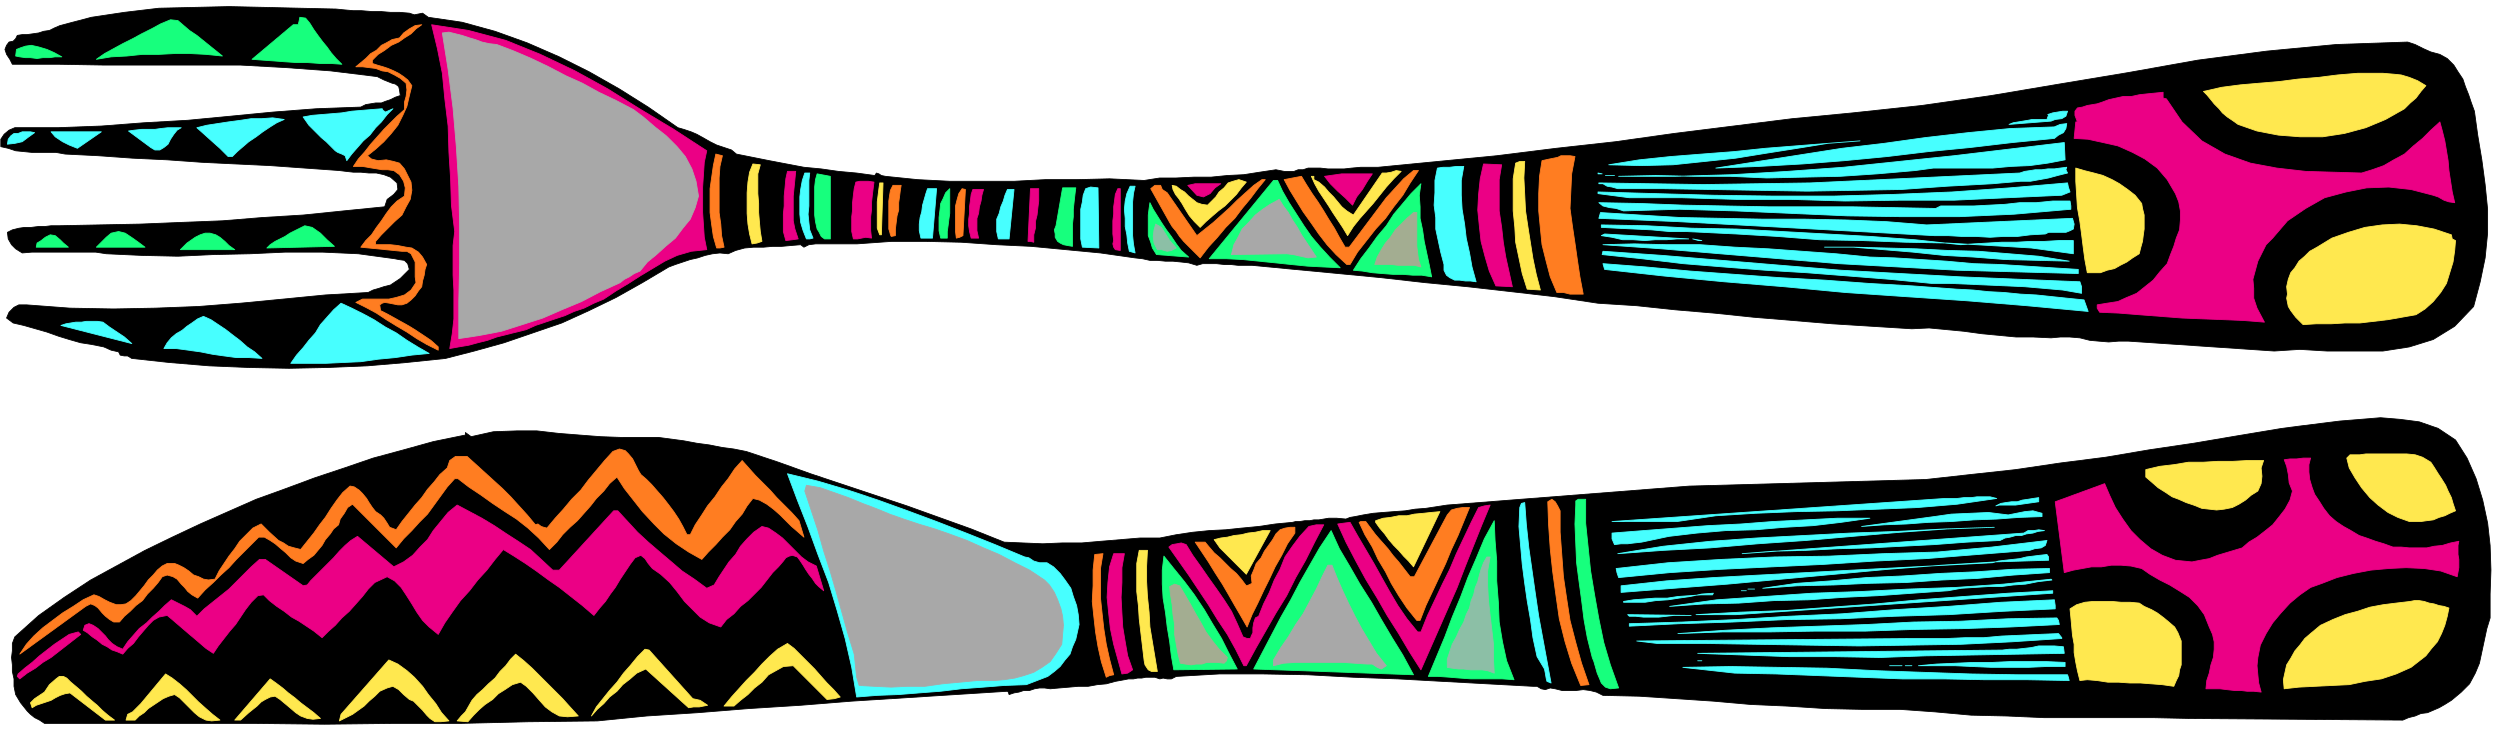
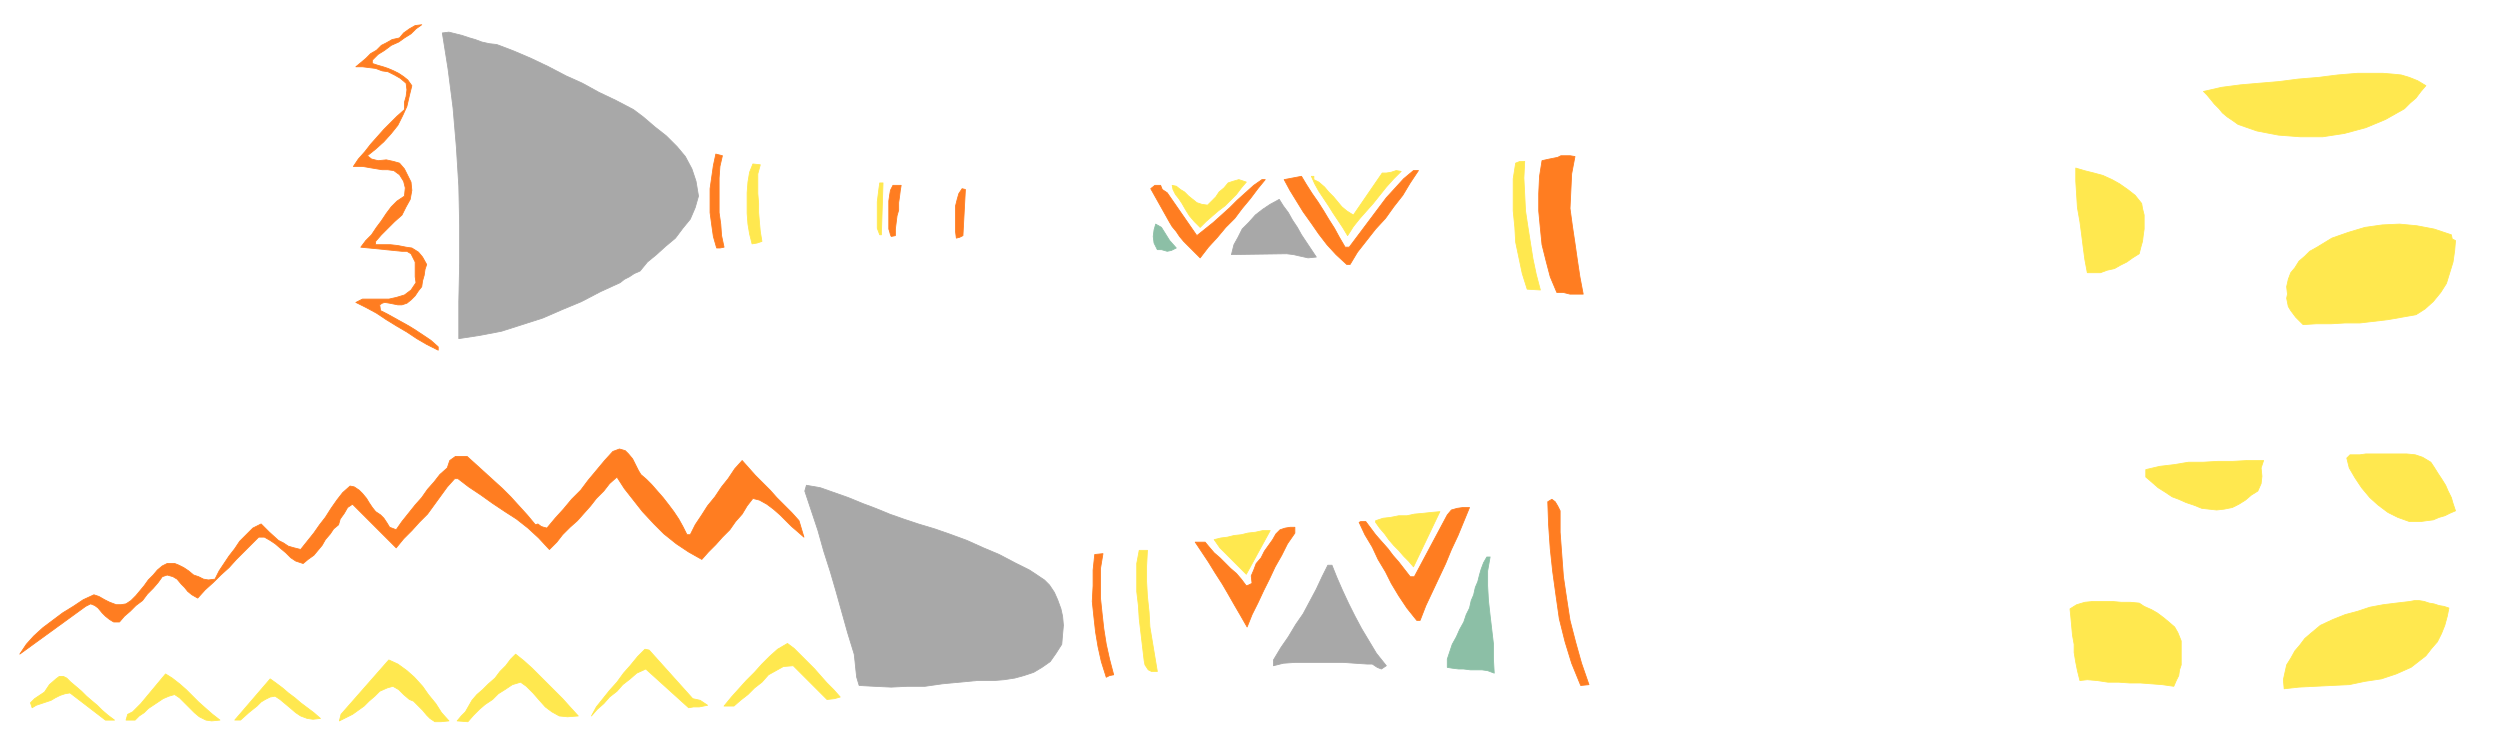
<svg xmlns="http://www.w3.org/2000/svg" fill-rule="evenodd" height="143.208" preserveAspectRatio="none" stroke-linecap="round" viewBox="0 0 3035 886" width="490.455">
  <style>.brush8{fill:#a8a8a8}.pen7{stroke:#a8a8a8;stroke-width:1;stroke-linejoin:round}</style>
-   <path d="m497 16 6 2 5-1 5-1 7 5 41 6 40 11 39 14 39 17 36 18 37 21 35 22 36 25 7 2 9 3 7 3 9 5 7 4 8 4 9 3 9 3 6 5 20 4 20 4 21 4 21 4 21 2 21 3 22 2 22 3 2-3 3 1 3 2 5 1 39 4 39 2h78l38-2h39l39-1 42 2 19-3h20l21-1h21l20-2 20-1 19-3 20-3 5 1 5 1h12l5-2h6l6-2h15l9 1h20l9-1 11-1h21l72-7 72-7 72-9 72-8 71-10 72-9 72-9 73-7 84-9 84-12 83-14 84-14 84-15 84-11 84-8 87-3 9 3 10 5 9 4 11 3 9 5 8 8 5 8 6 9 3 9 4 10 3 9 4 11 4 29 5 30 4 30 3 30v29l-3 30-6 29-8 30-23 24-26 16-29 9-32 5h-68l-33-2-31 2-177-12h-12l-12 1-12-1-11-1-12-3-12-1h-12l-11 1-21-1h-21l-21-2-21-2-22-3-21-2-21-2-21 1-48-3-48-3-48-4-48-4-48-5-47-4-47-5-47-3-53-8-52-6-53-6-52-5-53-6-52-5-53-5-52-5h-17l-9-1h-8l-9-1h-17l-7 2-10-3-9-1-10-1h-9l-10-1h-9l-9-2-9-1-42-6-42-4-42-4-42-2-43-3-42-1h-43l-42 3h-50l-8 1-6 3-4-3-12 1-11 1h-11l-11 1h-12l-11 1-11 3-9 4-10-1-9 1-9 2-9 3-9 2-9 3-9 3-8 3-32 19-32 18-33 16-33 15-35 12-35 12-36 10-35 9-48 5-47 4-48 2-47 1-49-1-48-2-48-4-46-5-5-3h-4l-5-1-2-4-9-2-9-4-15-3-13-2-14-4-13-4-14-5-14-4-14-4-13-3-8-6 3-7 6-6 6-3h9l53 4 53 1 51-1 52-2 51-4 52-5 51-5 52-3 6-3 7-2 6-2 8-2 6-4 6-4 5-5 6-6-2-7-4-4-7-1-5-1-44-6-44-2h-44l-43 2-45 1-43 2-44-1-43-2-13-2H39l-12 1-8-5-5-5-4-7-1-8 6-3 8-2 7-1h8l8-1h8l8-1h9l49-1 50-1 49-2 51-2 49-4 49-3 49-5 50-5 3-9 8-6 5-6-1-8-8-7-8-3-9-2h-9l-10-1h-9l-9-1-8-1-42-3-42-3-42-2-41-2-42-3-42-2-42-3-40-2-11-2H39l-10-1-10-1-9-3-9-2v-9l4-6 6-5 7-3h52l53-2 52-4 53-3 52-5 52-5 52-4 54-2 6-3 6-1 6-1h7l5-2 6-2 6-3 6-2-1-7-1-4-4-3-4-1-10-4-8-4-57-7-55-4-54-3H128l-57-1H15l-3-6-4-6-2-6 2-5 3-4 5-1 3-3 2-4 6-1h6l7-1 7-1 6-2 7-1 6-3 7-3 38-10 40-6 42-5 43-1 42-1 44 1 42 1 44 1 10 1 11 1h10l12 1h11l12 1h11l12 1zm2484 518 14 22 11 25 8 26 6 28 3 27 1 30-1 29v29l-4 13-3 14-3 14-3 14-5 12-7 13-10 10-12 10-8 5-7 4-7 3-7 3-8 1-7 3-8 2-7 3-259-2-45-1h-132l-45-2-43-1-44-4-42-3h-46l-45-1-46-3-45-2-45-4-45-3-45-3-44-1-8-4-8-2-8-1-8 1h-18l-8-2-6-1-6 2-5-1-5-3h-5l-55-3-55-3-54-3-54-2-55-3-54-1h-54l-52 3-6 3h-5l-5-1-4 1-6-2h-11l-5 1h-5l-5 1h-6l-5 1-11 2-11 3-11 1-11 2h-12l-11 1-12 1-11 1-7-1h-6l-6 1-6 2h-7l-6 2-6 1-6 2-1-3-1-1-63 4-63 4-63 4-62 5-63 4-62 5-62 4-60 6-84 1-82 2h-83l-82 1-84-1H54l-6-4-6-3-5-4-4-4-8-10-6-10-2-10v-9l-2-9v-8l-1-9 1-8v-9l3-8 29-26 31-22 32-21 33-18 33-18 33-16 34-16 34-15 34-15 36-13 35-13 36-12 35-12 37-10 36-10 39-8v-3l7 5 27-6 28-1h25l26 3 25 2 26 2 27 1h44l15 2 15 2 16 3 15 2 15 3 15 2 15 3 39 13 39 14 39 13 39 13 39 13 39 14 39 14 40 16 23 1 24 1 23-1h24l23-2 24-2 24-2h24l20-4 20-3 20-2 20-1 19-2 21-2 20-3 21-2 4-1h5l6-1h6l5-1h6l6-1 6-1h10l11 1 5-2 6-1 5-1 5-1 12-2 12-1 13-1 14-1 12-2 13-1 13-2 13-2 294-23 287-8 54-6 55-6 54-8 55-7 53-9 54-8 53-9 54-9 23-3 24-3 24-3 25-2 24-2 24 2 23 3 23 8 21 14z" style="fill:#000;stroke:#000;stroke-width:1;stroke-linejoin:round" />
  <path d="m512 30-7 5-6 6-8 5-7 5-9 4-8 6-8 5-7 7v4l6 2 7 2 6 2 7 3 6 3 6 4 5 4 5 7-3 12-3 13-5 11-6 12-8 10-9 10-10 9-10 8 5 4 8 2 10-1 9 2 7 2 6 7 4 8 4 8 1 10-2 11-5 9-5 10-9 8-8 8-8 8-7 8v4h18l9 1 10 2 7 1 8 5 5 6 5 9-2 6-1 7-2 7-1 7-4 5-4 6-5 5-5 4-6 2h-5l-5-1-5-1-6-1-3 1-3 2 1 7 8 4 9 5 9 5 9 5 8 5 9 6 9 6 9 8v4l-14-7-12-7-12-8-12-7-13-8-12-8-13-7-12-6 8-4h32l9-2 10-3 8-6 6-9-1-7v-18l-3-6-2-4-5-3h-6l-50-5 6-8 7-7 6-9 6-8 6-9 6-8 7-7 9-6 1-10-2-8-5-8-7-5-7-1h-7l-6-1-6-1-6-1-6-1h-11l6-9 8-9 7-9 8-9 8-9 8-8 8-8 9-8v-9l2-7 1-8-1-8-7-6-7-4-8-4-7-1-8-3-8-1-8-1h-8l6-5 6-5 6-6 7-4 6-6 6-3 7-4 9-2 5-6 7-5 7-4 8-1zm365 159-3 13-1 14v42l2 14 1 14 3 14-5 1h-4l-4-14-2-14-2-15v-29l2-14 2-14 3-14 8 2zm217 36-1 6-1 8-1 7v9l-2 7-1 8-1 8v8l-5 1-1-2-1-4-1-3v-34l1-7 1-6 3-6h10zm75 61-4 2-4 1-1-8v-31l2-8 2-7 4-6 4 1-3 56zm553-79-10 15-9 15-11 14-10 14-12 13-11 14-11 14-9 15h-4l-13-12-11-12-10-13-9-13-10-14-8-13-8-13-7-13 21-4 6 10 7 11 7 10 7 11 6 10 7 11 6 11 7 12h5l9-12 9-12 9-12 9-12 9-12 11-12 10-11 12-10h6zm-186 11-9 11-9 12-10 12-9 12-11 11-10 12-11 12-10 13-10-10-10-10-5-6-4-6-5-6-3-5-23-41 5-4h7l2 5 6 4 36 52 10-8 10-8 10-9 10-9 9-9 10-9 10-9 10-7h4zm376-28-4 21-1 21-1 21 3 22 3 20 3 21 3 20 4 21h-16l-8-2h-8l-8-19-5-19-5-20-2-20-2-21v-21l1-21 3-19 9-2 10-2 4-2h11l6 1zM785 582l6 6 7 8 7 8 7 9 6 8 6 9 5 9 5 10h4l6-12 8-12 7-11 9-11 8-12 8-10 8-12 9-10 8 9 8 9 9 9 9 9 8 9 9 9 9 9 9 10 6 20-8-7-7-6-7-7-7-7-8-7-8-6-9-5-8-2-7 9-6 10-8 9-7 10-9 9-8 9-9 9-8 9-16-9-15-10-15-12-12-12-14-15-11-14-11-14-9-14-9 8-7 9-9 9-7 9-8 9-8 9-9 8-9 9-7 9-9 9-13-14-13-12-14-11-14-9-15-10-14-10-15-10-13-10h-4l-9 10-8 11-8 11-8 11-10 10-9 10-10 10-9 11-53-53-6 4-4 7-5 7-2 7-6 5-4 6-6 7-4 7-5 6-5 6-7 5-6 5-9-3-6-4-6-6-6-5-7-6-6-4-7-4h-7l-9 9-9 9-9 9-9 10-10 9-9 9-10 9-9 10-7-4-5-4-4-5-4-4-5-6-5-3-7-2-6 2-5 7-6 7-7 7-6 8-8 6-7 7-7 6-6 7h-7l-5-3-5-4-4-4-5-6-4-3-5-2-6 3-80 58 8-12 9-10 11-10 12-9 12-9 13-8 12-8 13-6 6 2 7 4 6 3 8 3h6l6-1 6-4 6-6 5-6 5-6 5-7 6-6 5-6 6-5 6-3h9l5 2 6 3 6 4 6 5 6 2 6 3 6 1 8-1 5-10 6-9 6-9 7-9 6-9 8-8 8-8 10-5 10 10 11 10 6 3 6 4 7 2 8 2 8-10 8-10 7-10 7-9 7-11 7-10 7-9 9-8 5 1 6 4 4 4 5 6 3 5 4 6 4 5 6 4 4 4 4 6 3 5 8 3 7-10 8-10 8-10 8-9 7-10 8-9 7-9 9-8 3-9 7-5h14l10 9 11 10 11 10 11 10 10 10 10 11 10 11 10 12 3-1 4 3 3 1 4 1 10-12 10-11 10-12 11-11 9-12 10-12 10-12 10-11 8-3 7 2 4 4 5 6 3 6 4 8 3 5 7 6zm567 237-5 1-4 2-6-19-4-18-3-18-2-18-2-19 1-19v-19l2-19 10-1-3 18v36l2 19 2 18 3 19 4 18 5 19zm432-203-7 17-7 17-8 17-7 17-8 17-8 17-8 17-7 18h-4l-12-15-10-15-9-15-7-14-9-15-7-15-9-15-7-15 2-1h6l6 8 6 8 7 8 8 9 6 8 7 8 7 9 7 9h5l40-75 5-6 7-2 7-1h8zm-212 31-9 13-7 14-8 14-7 15-7 14-7 15-7 14-6 15-8-14-7-12-8-14-7-12-9-14-8-13-8-12-8-12h12l5 6 6 7 7 6 7 7 6 6 7 6 6 7 6 8 3-1 4-2-1-9 3-7 3-8 6-7 4-8 5-7 5-7 4-7 5-5 6-2 6-1h6v7zm322-27v26l2 27 2 27 4 27 4 26 7 27 7 25 9 26-10 1-11-27-8-26-7-28-4-28-4-29-3-28-2-29-1-28 5-3 4 3 3 5 3 6z" style="stroke:#ff7d21;stroke-width:1;stroke-linejoin:round;fill:#ff7d21" />
-   <path d="m858 183-3 14-1 15-1 15v31l1 15 1 15 3 15-19 2-17 5-15 7-15 9-15 9-14 9-15 9-15 10-12 5-12 6-12 4-11 5-12 4-12 4-12 4-11 5-12 3-12 3-12 3-11 4-12 3-11 3-12 2-11 2 3-18 2-18v-35l-1-18v-36l2-17-4-32-1-32-2-32-1-32-4-33-3-31-6-30-7-29 45 7 45 12 42 17 42 20 40 22 40 25 40 24 40 26zm108 25-1 10-1 10-1 10v30l2 10 4 12-7 1-8 1-3-11v-21l1-10v-12l1-10 1-11 2-9h10zm95 13-1 8-1 8-1 9v9l-1 8v17l1 9-7-1-5 1-5 1h-5l-2-9v-18l1-8v-9l1-9 1-8 2-8 5-1h10l7 1zm133 9-2 7-1 7-2 7-1 8-2 6v15l2 9h-9l-2-8-1-7v-8l1-7v-8l1-7 1-8 2-6h13zm67-1v15l-1 8-1 9-2 8v8l-2 8v9l-4-1h-3l3-64h10zm99 75-6-1-2-3-1-4 1-4-1-8v-16l1-8v-9l1-7 1-8 3-7h3v75zm306-93-6 9-6 10-7 9-5 10-9-9-9-8-9-9-7-9 7-1 7-1 7-1h37zm-184 12-7 5-6 7-8 4-8-2-11-12 9-2h31zm341-23-3 18v38l3 20 2 18 3 18 4 18 4 18-20-1-8-18-5-17-5-19-2-18-2-20 1-19 2-19 4-18 22 1zM671 692h8l66-72h5l12 13 12 13 13 12 14 12 13 11 14 12 15 10 15 11 9-4 6-10 6-9 6-9 8-9 6-10 8-9 8-8 10-7 8 2 9 6 8 6 8 8 7 7 8 8 8 6 10 5 9 30-6-5-4-4-4-6-4-5-4-6-3-5-4-6-3-4-6-2-4 1-4 2-3 4-6 7-7 7-7 9-7 9-8 8-8 8-9 7-8 9-9 7-7 9-14-5-11-7-10-10-9-9-9-12-9-11-11-10-10-7-5-6-4-6-5-4-7 3-6 8-6 9-6 9-6 10-6 8-6 9-7 8-7 9-14-12-14-11-14-11-13-9-15-11-13-9-14-9-13-8-10 12-10 13-11 12-10 13-11 12-10 14-9 13-8 14-11-9-8-8-7-10-6-10-7-11-6-9-8-8-9-5-15 7-8 8-7 9-8 9-8 9-9 8-8 9-8 7-8 8-10-8-9-6-9-6-9-5-9-7-9-6-9-7-7-7-7 1-8 8-7 9-6 9-6 9-7 8-7 9-7 9-6 9-9-6-7-6-7-6-6-5-7-6-7-6-7-6-6-5-10 2-7 4-6 6-6 7-6 7-6 8-7 6-6 7-7-3-6-2-6-4-6-3-6-5-6-4-6-5-5-3 2-6 5-2 5 2 6 4 4 4 5 5 3 4 5 5 6 4 7 3 6-9 7-8 7-8 9-7 7-7 8-7 7-7 8-7 8 4 8 4 7 4 8 8 9-9 10-8 10-8 10-8 9-9 9-9 9-9 10-9h7l46 32 5-1 4-5 7-7 7-7 7-7 7-7 7-8 7-7 7-6 8-5 44 37 12-6 11-8 9-10 9-9 7-11 9-11 9-11 11-9 15 8 15 8 15 9 15 10 14 9 15 10 13 12 14 13zM98 770l-9 7-9 7-9 7-9 7-10 6-9 7-10 6-9 7-3-3 1-3 8-7 9-7 9-8 9-7 9-7 9-6 9-6 11-3 3 3zm1267-98-3 17v18l-1 18 1 19 1 17 3 18 3 17 6 17-6 4-7 1-5-18-5-18-4-19-2-18-2-20 1-18 2-19 5-16h13zm444-59-10 24-10 25-10 25-10 26-11 25-11 25-11 25-11 25-14-22-13-22-14-22-12-21-14-23-12-22-12-23-10-22 7-1 8-1 9 16 10 17 10 17 10 18 9 16 10 17 11 16 13 16h4l8-20 9-19 9-19 9-18 8-19 9-19 9-19 9-18 7-2 7-1zm-202 24-11 21-11 22-12 21-11 22-13 21-12 21-12 21-12 22h-3l-10-20-10-18-12-18-11-18-12-18-12-18-12-17-12-17 4-3 6-1 5-1 6 2 8 13 10 14 9 13 10 14 9 13 9 14 7 15 7 16 5 2h4l1-3 2-4v-6l1-6 2-6 4-2 6-15 7-14 6-15 7-13 6-15 9-13 9-12 11-12 9-2h9zm1198-81-2 8v9l1 9 3 10 3 8 6 9 5 8 7 9 8 7 9 6 9 5 10 6 9 3 11 4 10 3 11 4h10l10 1h21l9-2 10-1 10-3 10-2-1 5v11l1 6v10l-2 11-20-7-20-3-22-1-21 1-22 2-21 4-20 5-18 7-14 5-13 9-12 10-11 12-10 12-8 13-7 14-3 15-1 10 1 11 1 10 3 11-9-1h-8l-8-1h-8l-9-1-8-1h-17l1-10 3-9 2-10 3-9 1-10v-9l-2-9-4-9-6-15-8-11-10-10-11-7-13-8-12-6-12-7-10-7-13-3-12-1h-12l-12 2h-12l-11 2-11 2-11 3-11-86 60-22 6 14 7 15 9 14 10 14 11 11 13 11 14 8 16 6 10 1 10 1 10-2 11-2 10-4 10-3 10-3 10-3 8-7 10-6 9-7 10-8 8-10 7-9 6-11 3-11-4-10-1-10-2-10-3-8 7-1h8l8-1h9zm-175-436 19 28 24 23 28 16 31 11 32 6 35 4 34 1 34 1 13-4 14-5 12-7 13-7 11-10 11-9 10-10 11-10 3 11 3 12 2 12 2 12 1 12 2 13 2 13 3 13-7-1-6-2-7-4-6-2-27-7-27-3-27 1-25 5-26 7-23 13-22 15-18 21-8 8-5 10-5 10-3 11-3 11 1 11v12l4 12 9 17-25-2-24-1-26-1-25-1-26-2-26-2-25-2-23-1-3-5v-4l12-2 13-2 11-5 12-5 10-8 10-8 8-10 9-10 4-11 4-10 3-10 4-10 1-12v-11l-2-11-4-10-10-17-12-14-15-11-15-8-18-8-18-4-18-4-17-1 2-20h2l-3-8v-5l3-4 6-1 6-2 6-1 6-1 6-2 8-3 9-2 9-2h10l9-2 9-1 10-1 10-1v7l4 1z" style="stroke:#eb0085;stroke-width:1;stroke-linejoin:round;fill:#eb0085" />
  <path d="m923 200-3 11v24l1 12v11l1 12 1 11 2 12-6 2-6 1-3-12-2-12-1-13v-25l1-13 2-12 4-10 9 1zm147 85h-2l-3-8v-32l1-8 1-8 1-7h4l-2 63zm631-77-9 9-9 10-8 10-8 10-8 9-8 9-8 10-7 11-6-10-6-9-6-9-5-8-6-9-6-9-5-9-4-9h3v4l6 3 7 6 5 6 6 6 5 6 5 6 6 5 8 5 35-51h5l6-1 6-2 6 1zm-188 13-6 7-6 8-7 7-7 7-8 6-7 6-8 7-7 7-7-7-6-7-5-8-4-7-4-6-4-5-3-6-1-5 5 1 5 4 5 3 5 5 5 4 5 4 6 2 7 1 5-5 5-5 4-6 6-5 5-6 6-2 7-2 9 3zm338-25-1 20 1 20 1 20 3 20 3 19 3 19 4 19 5 19-16-1-6-19-4-19-4-19-1-18-2-20v-39l3-19 5-2h6zm-831 650-7 2-9 1-41-41-12 1-9 5-9 5-8 9-9 7-8 8-9 7-8 7h-12l9-11 9-10 9-10 10-10 9-10 9-9 10-9 12-7 8 6 8 8 8 8 9 9 7 8 8 9 8 8 8 9zm-179 2 9 2 9 6-5 1-5 1h-7l-6 1-52-47-11 5-8 7-9 7-7 8-9 7-7 8-8 7-7 8 6-11 8-10 8-10 9-10 8-11 8-9 9-11 9-9 5 1 53 59zm-139 21-13 1-10-1-9-5-8-6-8-9-7-8-8-8-7-5-10 3-9 6-8 5-7 7-9 6-7 6-7 7-7 8-13-1 5-6 5-5 4-7 4-7 6-7 7-6 7-7 8-7 6-8 7-7 6-8 6-6 10 8 10 9 9 9 10 10 9 9 9 9 9 10 10 11zm-157 6-10 1h-7l-6-4-4-4-5-6-5-5-6-6-5-2-7-6-6-6-7-4-7 2-9 4-6 6-7 6-6 6-7 5-7 5-8 4-8 4 2-8 58-66 11 5 11 8 9 8 10 11 7 10 9 11 7 11 9 10zm-278-1-10 1-7-1-8-4-6-5-6-6-6-6-6-6-6-4-7 2-7 3-6 4-6 4-6 4-5 5-6 4-5 5h-11l2-7 6-3 5-5 5-5 30-36 8 5 9 7 8 7 8 8 7 7 9 8 8 7 9 7zm122-2-9 1-7-1-8-3-6-4-7-6-6-5-6-5-6-4-6 1-6 3-5 3-5 5-10 8-10 9h-7l43-50 7 5 8 6 7 6 8 6 7 6 8 6 8 6 8 7zM86 828l6 5 7 6 6 6 7 6 6 5 6 6 7 6 8 6h-11l-43-33-6 1-6 2-6 3-5 3-6 2-6 2-6 2-5 3-2-6 5-5 6-4 6-4 6-9 8-7 4-3h5l4 2 5 5zm1307-160-1 19v19l1 18 2 19 1 18 3 18 3 18 3 18h-7l-4-2-4-6-1-5-2-17-2-17-2-17-1-16-2-17v-34l3-16h10zm323 20-6-7-6-6-6-7-6-6-6-7-5-7-6-7-5-7v-2l9-3 9-1 10-2h10l9-2 11-1 9-1 11-1-32 67zm-203 9-6-6-5-5-5-5-5-5-11-11-7-10 8-2 8-1 8-2 9-1 8-2 9-1 9-2h9l-29 53zm1432-593-6 7-6 8-7 6-7 7-23 13-24 10-26 7-26 4h-28l-26-2-26-5-23-8-7-5-6-4-6-5-4-5-6-6-4-5-5-6-4-4 22-5 23-3 23-2 24-2 23-3 24-2 24-3 24-2h31l12 1 10 1 10 3 10 4 10 6zm31 181 1 5 4 2-1 12-2 14-4 13-4 13-7 11-9 11-10 9-11 7-17 3-17 3-17 2-17 2h-18l-17 1h-18l-16 1-9-9-6-8-3-5-1-5-1-5 1-5-1-9 2-9 3-8 5-6 5-8 7-6 6-6 9-5 18-11 20-7 20-6 21-3 21-1 21 2 21 4 21 7zm-25 276 4 6 5 8 4 6 5 8 3 7 4 8 2 7 3 9-7 3-6 3-7 2-7 3-8 1-7 1h-14l-14-5-12-6-12-9-10-9-10-12-8-12-7-12-3-12 4-4h12l7-1h50l10 1 9 3 10 6zm22 177-2 10-3 11-4 10-5 10-7 8-7 9-9 7-9 7-18 8-18 6-20 3-19 4-21 1-20 1-20 1-18 2-1-11 2-9 2-9 5-8 5-9 6-7 6-8 7-6 12-10 15-7 15-6 15-4 15-5 16-3 16-2 17-2 5-1h6l6 1 6 2 6 1 6 2 6 1 6 2zm-376-6 6 4 9 4 7 4 8 6 6 5 7 6 4 7 4 10v29l-2 6-1 7-3 6-3 7-14-2-13-1-13-1h-13l-14-1h-13l-13-2-12-1-9 1-3-12-2-10-2-12v-10l-2-11-1-11-1-11-1-10 8-5 10-3 10-1h23l11 1h11l11 1zm151-173-3 9 1 10-1 9-4 9-8 5-7 6-8 5-8 4-10 2-9 1-9-1-9-1-10-4-9-3-9-4-8-3-9-6-8-5-8-7-7-6v-9l17-4 17-2 18-3h18l17-1h18l18-1h20zm-148-312 1 6 2 8v17l-1 7-1 8-2 7-2 8-8 5-7 5-8 4-7 4-9 2-8 3h-16l-3-16-2-15-2-16-2-15-3-17-1-16-1-16v-16l10 3 12 3 11 3 11 5 9 5 10 7 9 7 8 10z" style="stroke:#ffe84f;stroke-width:1;stroke-linejoin:round;fill:#ffe84f" />
-   <path d="m406 299-82 2 4-4 6-4 6-3 6-3 6-4 6-3 6-3 6-3 9 2 10 7 8 8 9 8zm-230 1h-59l6-6 6-6 6-5 9-2 8 2 9 6 7 5 8 6zm109 3h-66l8-8 10-7 6-3 6-2h6l7 2 5 3 6 5 5 5 7 5zm-202-3H44l1-5 5-3 5-4 6-3 6 1 6 5 4 4 6 5zM371 22l5 6 5 8 5 7 6 8 5 6 5 7 6 7 7 7-14-1h-13l-14-1h-13l-15-1-13-1-14-1-13-1 50-42h6l1-4 1-5 7 1zM239 43l31 25-20-2-19-1h-19l-19 1h-20l-19 2-19 1-18 3 10-7 11-6 11-6 12-6 11-6 12-6 11-6 12-5 9 1 7 6 7 6 9 6zM75 69h-8l-7 1h-8l-7 1-8-1h-6l-7-1-5-1 1-8 5-2 6-2 7-1 9 2 10 3 9 4 9 5zm933 221h-7l-4-3-3-6-2-3-2-9-1-8v-34l1-9 2-7 16 3v76zm298-62-1 8-1 9-1 9v9l-1 9v27l-6-1-5-1-4-2-3-2-3-5v-4l-1-5 2-5 8-46h16zm-153 1v30l-1 7-1 8-1 7v8h-8l-2-9v-16l1-8 1-9 3-6 3-7 5-5zm572-6-2 14 1 14v14l3 14 2 14 3 14 3 14 3 15-12-2h-11l-12-1h-12l-13-1-12-1-12-2-11-1 9-14 10-13 10-14 11-13 9-14 11-13 10-12 12-12zm-174-4 6 13 8 14 9 14 9 14 9 13 11 13 11 12 13 13-21-1-19-1-20-2-19-2-20-2-20-2-20-1h-20l78-95h5zm-108 93-39-3-5-8-2-7-3-8v-25l1-8 1-7 4 8 5 8 5 8 6 9 6 8 6 9 6 8 9 8zm395 513-14-1h-38l-14-1-12-1-14-1h-12l10-24 10-24 9-24 10-24 9-24 10-23 10-24 12-22 1 24 2 25v24l2 26 1 24 4 24 5 23 9 23zm-122-6-194-7 11-21 11-21 11-21 12-21 11-21 12-21 12-21 14-21 10 22 13 22 12 21 14 22 12 21 13 22 13 21 13 24zm-214-7-77 1-3-17-2-17-3-18-2-17-3-18-1-17v-17l2-17 12 15 13 16 12 16 12 18 10 17 11 18 9 18 10 19zm423-206v29l3 29 3 29 5 30 5 28 6 29 8 27 10 28-10 1-6-2-5-5-2-5-3-7-2-7-2-7-2-5-6-24-4-22-3-24-3-22-3-23-1-23-1-24 1-23v-5l3-2h9z" style="stroke:#17ff7d;stroke-width:1;stroke-linejoin:round;fill:#17ff7d" />
-   <path d="m521 429-21 2-20 3-21 2-21 3-22 1-21 1h-42l7-10 8-9 7-9 8-9 6-10 8-9 8-9 9-8 13 6 14 7 13 7 14 9 13 7 13 9 13 8 14 8zm-203 6-16-1h-15l-15-2-14-2-15-3-15-2-15-2h-14l4-7 5-6 6-5 7-4 6-5 6-4 7-5 7-3 9 4 9 6 9 6 9 7 8 6 9 8 9 6 9 8zm-158-18-86-22 6-2 6-1 6-1h7l6-1h13l7 1 8 6 9 6 9 6 9 8zm304-285 1 2 3 2 9-4-7 7-7 9-7 7-7 9-8 7-7 8-7 8-6 8-2-6-4-2-5-2-3-2-6-6-5-5-6-5-5-5-10-10-7-10 11-2 12-1 12-1 12-1 12-2 12-1 12-1 13-1zm-119 13-9 4-8 5-9 6-8 6-9 6-7 6-7 6-6 6h-5l-10-10-9-8-10-9-9-8 12-3 13-2 13-2 15-2 13-2h13l13-1 14 2zm-125 10-5 3-4 5-4 6-3 6-5 4-5 3h-6l-5-3-27-20 7-1 9-1h16l7-1 9-1h16zm-178 6-7 5-8 6-9 2-9 1 1-6 3-4 4-3h5l5-2h10l5 1zm52 19-10-4-8-4-9-6-5-6h61l-29 20zm889 30-1 9v31l-1 10 1 10 1 9 4 10-4 1h-4l-4-10-3-10-1-10v-21l1-9 2-11 3-9h6zm395 16-2 9-1 10v41l1 10 2 11-7-2-2-10-1-10-2-10v-10l-1-11 1-10 2-9 4-9h6zm-45 2 1 73-20-1-2-10v-36l2-9 1-8 3-8 6-2 9 1zm-108 62h-13l-2-9v-15l3-7 2-8 3-7 2-7 3-7h8l-6 60zm-93-1h-14l-2-9v-8l1-8 2-7 1-8 2-7 2-7 2-6h11l-5 60zm645-87-3 17v18l1 17 3 18 2 17 4 18 3 17 5 18-7-1h-6l-7-1h-6l-6-3-4-3-3-6v-7l-4-15-3-14-3-14v-14l-2-15 1-15v-15l3-15 7-1h8l8-1h9zm-533 474 5 1 6 4 7 2h9l8 5 8 8 6 8 7 10 3 10 4 11 2 11 1 12-2 9-2 9-4 9-3 9-6 7-6 8-7 6-8 6-26 10-27 1-25 2-27 2-25 3-26 2-25 2-26 1-25 2-6-36-8-35-10-35-10-33-13-34-12-33-13-33-12-32 37 9 37 11 36 12 36 13 35 13 36 14 35 14 36 15zm607-66 2 27 3 28 4 28 4 28 4 27 5 27 5 27 5 27-5-2-1-4-1-6-1-5-9-15-5-23-3-22-4-23-3-21-3-23-2-23-2-23 1-23 2-5 4-1zm573-5-48 7-48 4-49 2-49 2-50 1-49 2-48 3-47 7h-79l404-28h15l8-1h9l7-1h16l8 2zm51 4-7 1-7 1-7 1-7 1h-20l-4 1 6-3 6-1 7-1h7l6-2 7-1 6-1 7-1v5zm4 14v4l-28 1-27 2-28 1-27 2-28 1-27 2-27 1-27 2 22-3 22-3 22-3 22-3 21-3 23-1 22-1 24 3 10-2 10-2 10-1 11 3zm-209 6-35 5-34 4-35 2-35 3-36 1-35 3-34 4-33 7-9 1-8 1h-8l-8 1-3-7v-7l38-3 39-3 39-3 40-2 39-3 39-2 39-2h40zm151 11-57 2-57 4-58 5-57 5-58 4-58 5-57 3-55 4 55-9 57-6 56-4 57-3 57-3 57-2 58-3 60-2zm61 4-8 1-6 2-8 1-6 2h-7l-7 2-6 1-6 3-40 2-40 3-39 2-39 2-39 1-39 2-39 1-38 3 342-25 5-3h7l6-1 7 1zm3 12-2 6-5 3-8 1-6 2-63 5-63 5-62 3-62 4-63 3-62 3-62 4-62 6-2-6-1-5 63-7 64-4 65-3 66-1 66-3 66-2 66-6 67-8zm2 20v4l-65 2-65 4-65 5-65 6-65 6-65 6-65 5-64 5v-8l55-6 57-4 55-3 57-3 56-3 57-3 57-3 57-3 7-2 8-1 9-1 9-1 8-2 8-1 8-1 9-1 2 3zm1 19-44 3-43 4-44 2-43 3-45 1-43 2-44 1-42 3 41-6 42-3 43-4 45-2 44-3 44-2 44-3 45-1v5zm3 9-17 2-15 3-15 1-15 2h-16l-16 1-16 1-16 3-43 3-42 3-42 2-42 3-43 1-42 3-42 1-42 3 57-8 58-4 58-4 58-2 58-3 58-2 58-4 58-6 1 1zm-369 11h8-8zm370 2v3l-384 26h-49l54-3 55-2 54-4 55-4 53-5 54-4 54-4 54-3zm-378 0h6-6zm-35 5 1-2-14 1-14 3-14 2-13 2-15 1-13 2h-26v-1l12-2 13-1 13-1h15l13-2 14-1 14-1h14zm416 13v4l-64 3-65 4-66 2-65 3-66 1-66 3-64 2-61 3v-3l64-2 65-3 64-4 65-3 64-5 65-4 64-5 65-3 1 7zm-442 12h-21l-9 1-9 1h-19l-9-1h-8l-2-2 77 1zm447 11-59 3-59 2-59 1-58 2h-60l-57 1h-57l-54 2 57-4 57-3 57-2 58-2 57-3 57-1 58-3 59-1 2 3 1 5zm3 16v1l-61 4-61 3-62 1-62 1-63-1-62-1-61-1h-59l-25-3 333-3h43l22-1h23l22-2 23-1 22-1 24-1 4 5zm3 19-56 1-56 1-56 1-55 2-56-1h-55l-56-2-55-2 370-4 8-1h9l9-1 9-1 9-2h19l11 1 1 8zm-445 9h5-5zm446 7h-23l-22 1h-44l-23-1-22-1h-44l22-2 23-1 22-1h23l21-1h44l23 1v5zm-213-1h15-15zm19 0h8-8zm197 11 1 3 1 4-52-1h-51l-50-1h-50l-51-2-51-2-51-2-50-1-63-7 58-1 59 1 58 1 59 3 57 2 58 2 58 1h60zm0-684-2 6-5 3-8 1-5 2-51 4 5-2 6-1 6-1 6-1 5-1h18l1-3 1-2-1-1 6-2 6-1 6-1h6zm-1 15-1 6-3 5-6 3-5 4-51 5-51 6-51 5-50 6-52 5-51 4-53 3-52 2 51-8 51-8 51-8 51-6 50-7 52-6 51-5 54-2 7-3 8-1zm-251 21-39 3-37 6-38 6-37 6-38 4-38 4-39 1-39-1 37-6 38-4 38-3 39-3 38-4 38-3 38-3 39-3zm249 23-21 4-22 3-23 1-22 2h-72l-22 3-46 4-45 3-45 1-44 1-45-2h-44l-46-1-45 1h69l69-2 67-4 68-5 67-7 67-7 67-8 67-8 1 21zm2 9-1 3 2 4-12 3-11 3-11 2-11 2h-12l-11 1-12 1-11 1-55 3-56 4-57 1-57 1-59-1-57-1-58-1h-56l-7-2-6-1-5-3h-5v-1l63 1 64 1 65-1 65-1 64-3 64-3 63-3 63-3 6-2 7-1 6-1h8l7-1h8l7-1 8-1zm-569 8v-1l5 1h-5zm9 2h11-11zm564 20-10 4-66 3-65 3h-66l-66 1-66-2h-66l-66-2h-64l-38-5v-2l70 2 71 2 72 1h73l72-2 72-3 70-5 70-6 1 5 2 6zm1 17v4l-69 6-67 3h-68l-67-1-68-3-68-3-68-2-68 2-9-3-8-1-8-2-5-4 51 1 52 2 51 1 52 1h101l51 1 51 1 6-3h40l19-1 19-1 18-2h20l20-2h21l1 6zm-175 23 177-8 2 7-1 6-4 2-5 2h-21l-4 2-18 1-16 2h-17l-16 1-17-1h-17l-17-1h-17l-311-17-96-4 2-7 48 3 49 3 50 1 51 1h50l50 1 49 2 49 4zm41 24 16-1 17-1 17-1h18l17-1h17l17-1h18v16l-51-7-50-3-52-3-51-1-52-2-52-1-51-4-50-3-21-1-20-1-21-1h-20l-21-2-21-1-21-1-19-1v-3l55 1 55 3 54 1 55 3 54 3 54 3 54 4 55 6zm-330-7h-14l-13 1h-14l-12 1-14-1h-13l-13-3-13-2 4-2 102 6zm16 2-11-2 7 2h4zm204 20 30 1 32 2 31 2 33 3 32 1 32 2 31 2 32 2v5l-74-2-73-2-72-4-72-4-72-6-72-6-71-6-71-5 38-1 40 1h40l42 3 41 2 41 3 41 3 41 4zm242 5-39-1-39-1-38-3-36-2-38-4-36-3-36-3h-35 36l38 1 37 1 39 2 37 1 37 3 36 3 37 6zm13 25 2 6v8l-23-4-23-2-23-2-22-1-23-1-23-1-23-1h-22l-51-5-50-4-51-4-50-3-51-4-49-4-50-6-48-5 1-4 72 5 72 6 72 6 73 6 72 4 73 4 72 3 73 3zm-149 9 19 1 19 2 19 1 20 2 19 1 19 2 19 2 20 2 5 14-75-7-73-6-74-5-73-5-74-7-73-6-73-7-72-8-2-7 52 4 54 5 54 4 55 4 54 3 54 4 53 3 54 4z" style="stroke:#47ffff;stroke-width:1;stroke-linejoin:round;fill:#47ffff" />
-   <path d="M1720 258v41l1 8 1 8 3 9-8-2h-20l-8-1h-20l3-9 5-9 5-8 6-7 6-9 7-7 7-7 8-7h4zm-288 453 6 10 7 12 6 11 7 12 6 11 8 11 8 10 10 10-1 4-3 3-8-1h-13l-6 2h-7l-6 1-7-1-6-1-3-12-2-11-2-12v-12l-2-12-1-12-2-12-1-10 6-3 6 2z" style="stroke:#a3ad91;stroke-width:1;stroke-linejoin:round;fill:#a3ad91" />
  <path class="pen7 brush8" d="m1553 242 5 8 6 8 5 9 6 9 5 9 6 9 6 9 6 9-10 1-9-2-9-2-8-1-67 1 3-12 5-9 5-10 8-8 8-9 9-7 9-6 11-6zm64 444 6 15 7 16 7 15 8 16 8 15 9 15 9 15 12 15-6 4-5-2-6-4h-6l-15-1-14-1h-59l-14 1-12 3v-7l9-15 9-13 9-15 9-13 8-15 8-15 7-15 7-14h5z" />
  <path d="m1428 301-6 3-5 1-7-2h-5l-4-8-1-8 1-8 2-7 7 4 5 8 5 8 8 9zm381 375-3 17v18l1 18 2 18 2 17 2 17v18l1 18-8-3-7-1h-14l-8-1h-6l-8-1-6-1v-10l3-9 3-9 5-9 4-9 5-9 3-9 4-8 2-9 3-7 2-9 3-7 2-8 2-7 3-8 4-7h4z" style="stroke:#8cbfa6;stroke-width:1;stroke-linejoin:round;fill:#8cbfa6" />
  <path class="pen7 brush8" d="m603 54 21 8 21 9 21 10 21 11 20 9 20 11 21 10 21 11 12 9 14 12 14 11 13 13 10 12 8 15 5 15 3 18-4 14-6 14-9 11-9 12-12 10-11 10-11 9-9 11-7 3-6 4-6 3-5 4-24 11-23 12-24 10-23 10-25 8-25 8-26 5-26 4v-45l1-46v-47l-1-47-3-48-4-47-6-47-7-44 8-1 8 2 8 2 9 3 7 2 8 3 9 2 9 1zm512 582 20 6 20 7 19 7 20 9 19 8 19 10 18 9 18 12 6 6 6 9 4 9 4 11 2 9 1 11-1 11-1 12-7 11-7 10-10 7-10 6-12 4-11 3-13 2-12 1h-21l-21 2-21 2-21 3h-21l-20 1-21-1-18-1-3-10-1-9-1-10-1-9-8-26-7-25-7-25-7-24-8-25-7-25-8-24-8-24 2-7 17 3 17 6 17 6 17 7 16 6 17 7 17 6 18 6z" />
</svg>